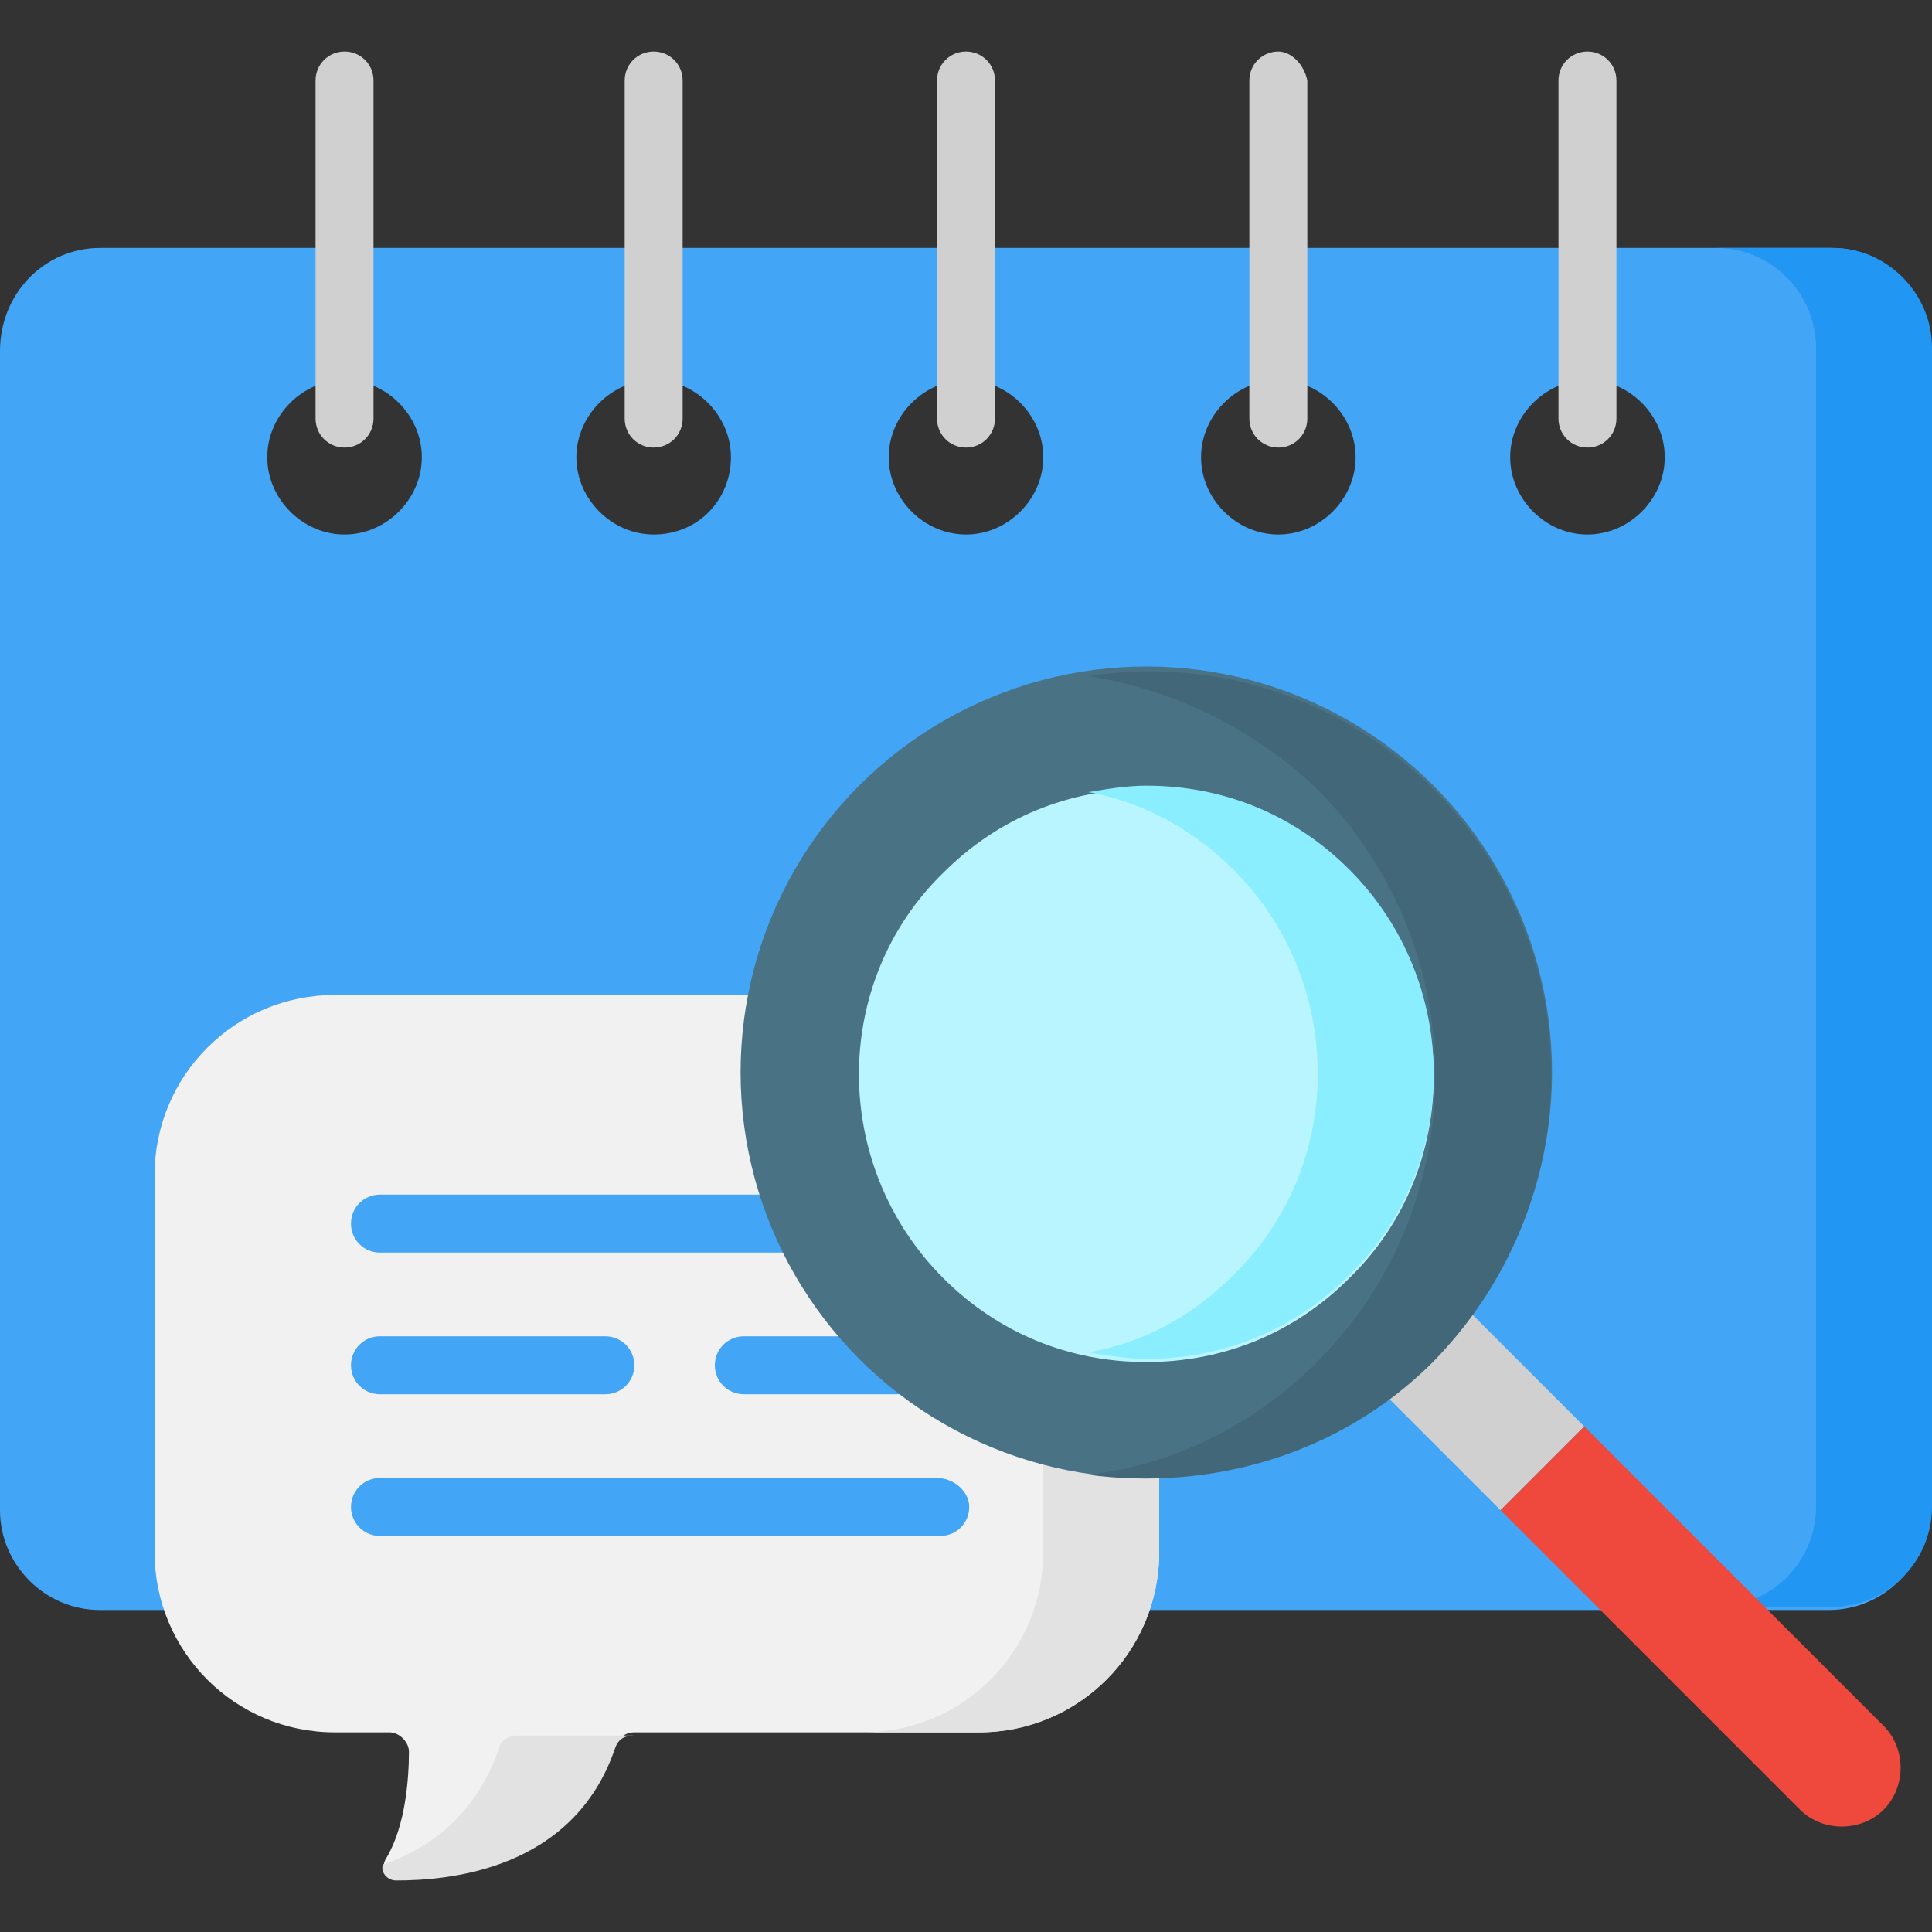
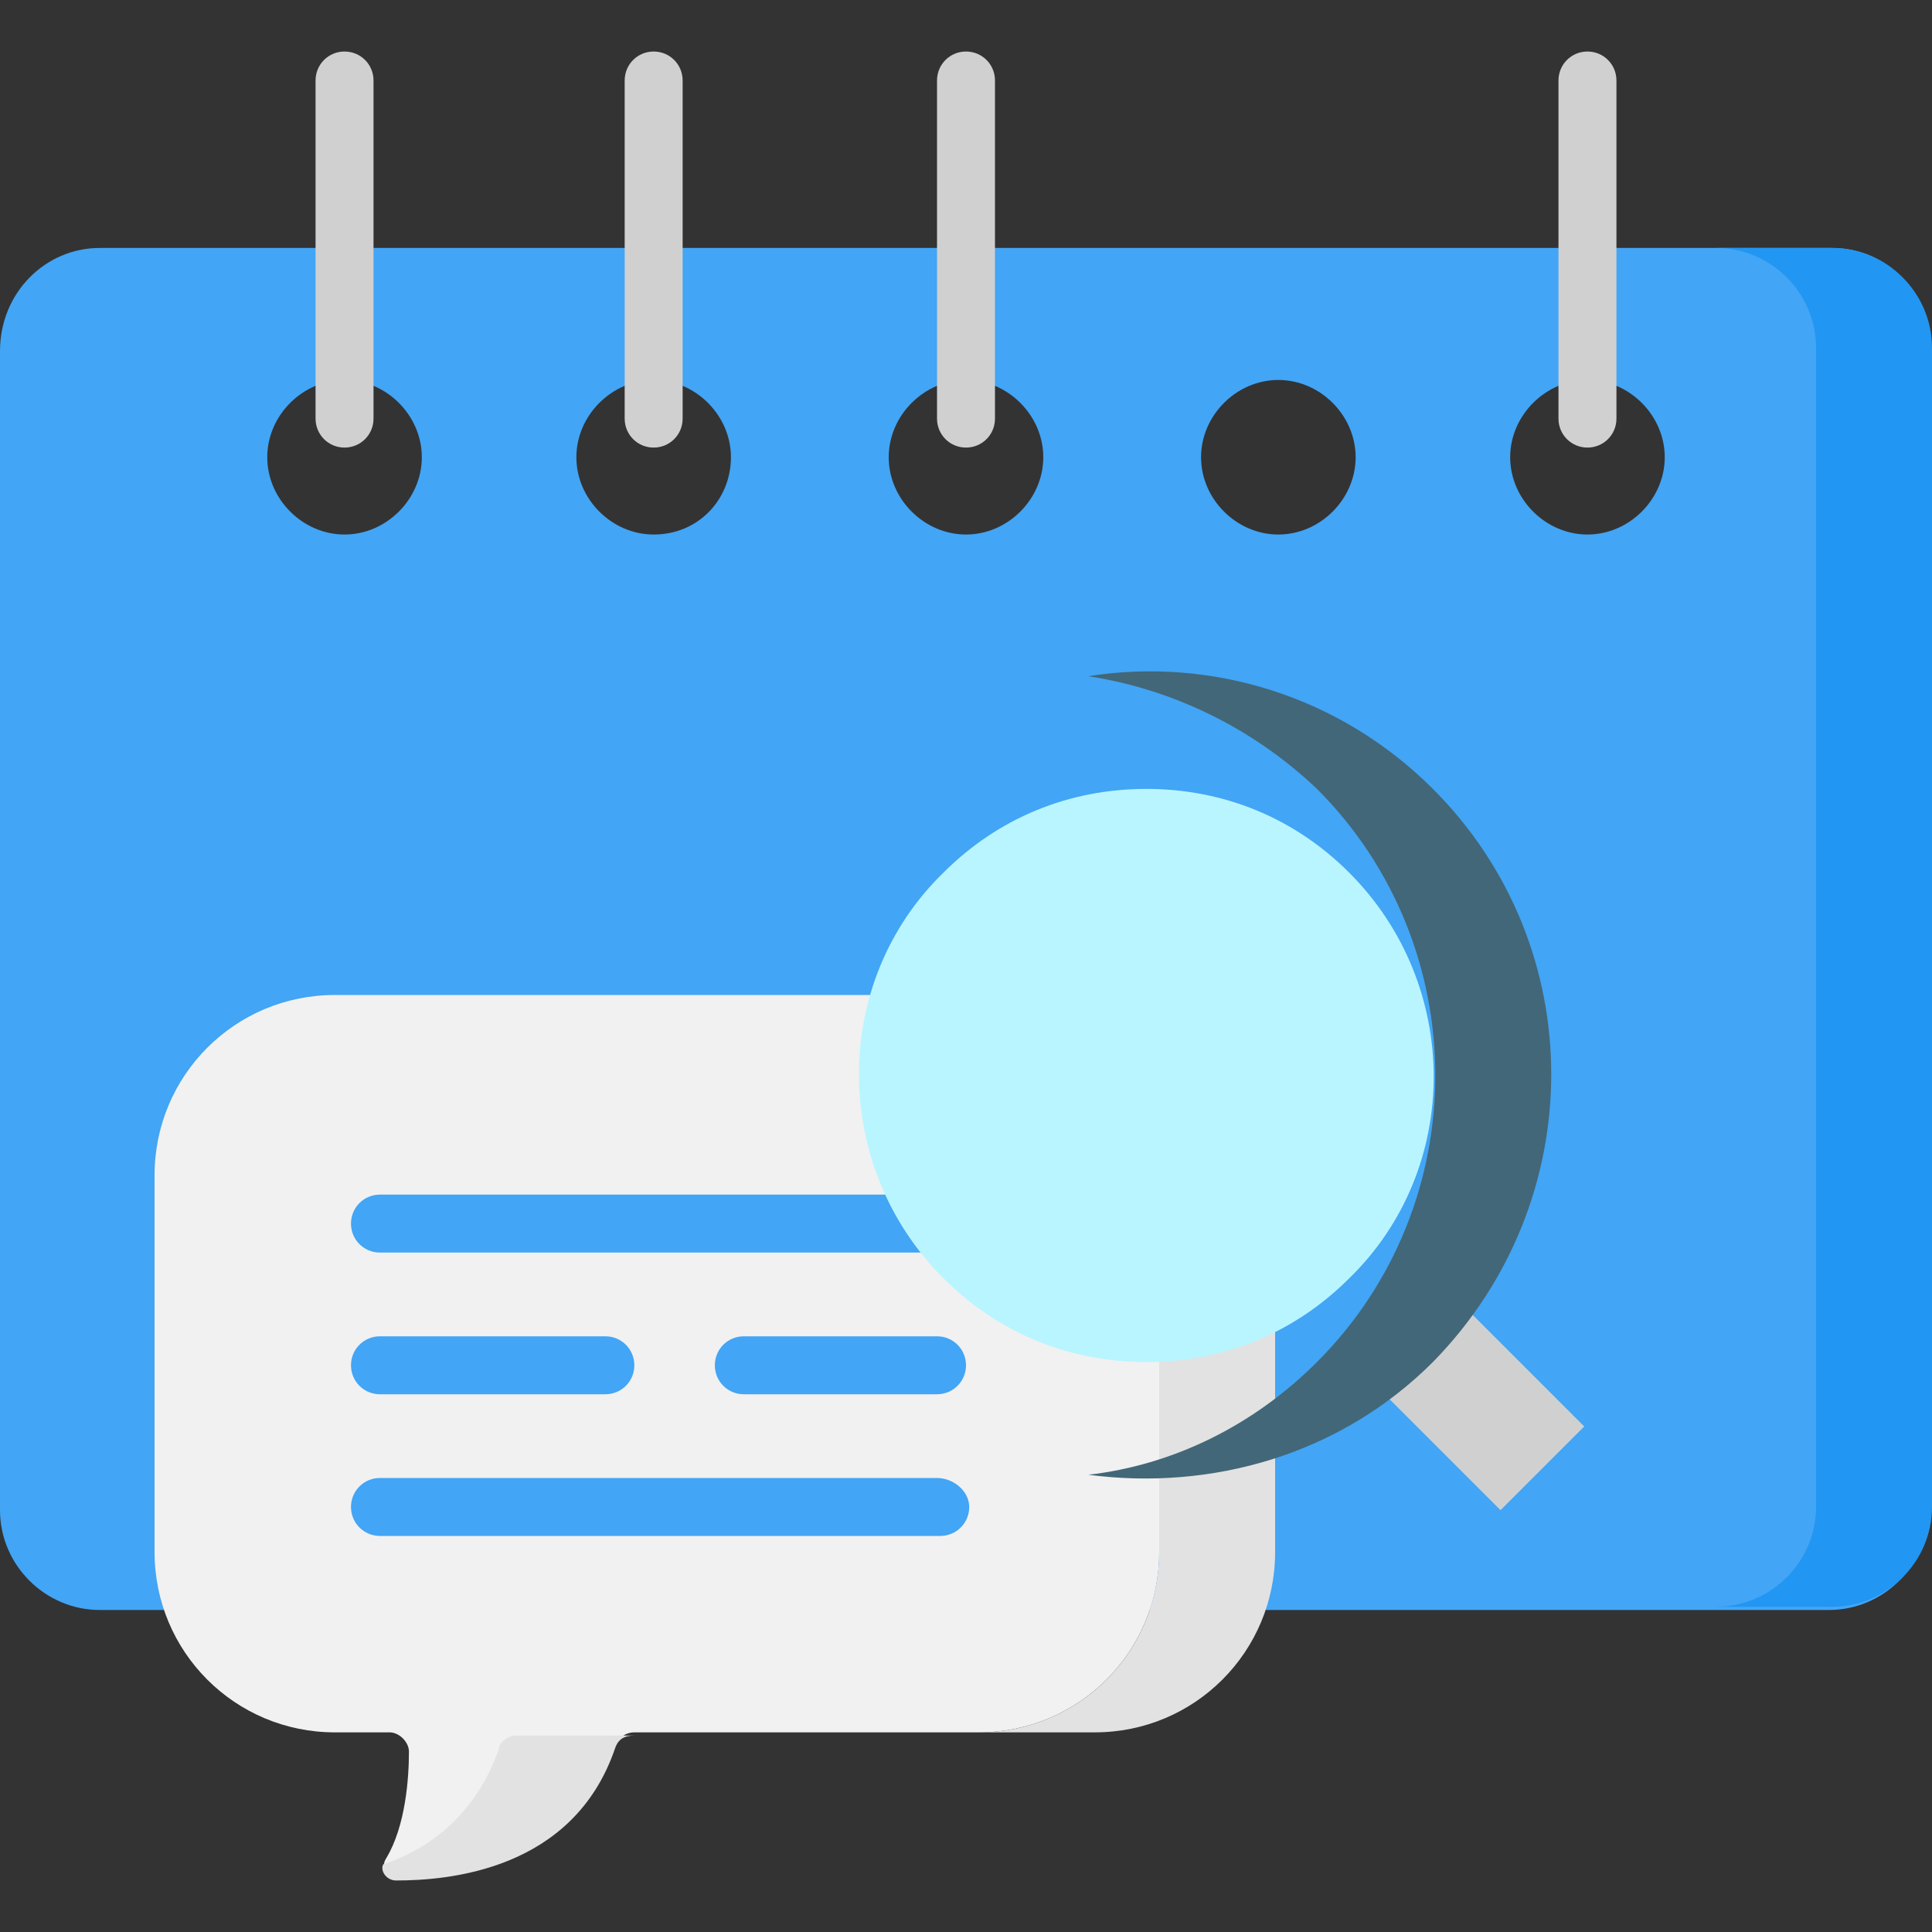
<svg xmlns="http://www.w3.org/2000/svg" version="1.1" id="Layer_1" x="0px" y="0px" width="60px" height="60px" viewBox="0 0 60 60" style="enable-background:new 0 0 60 60;" xml:space="preserve">
  <rect x="0" y="0" width="60" height="60" fill="#333333" stroke="none" />
  <style type="text/css">
	.st0{fill:#42A5F5;}
	.st1{fill:#2196F3;}
	.st2{fill:#D0D0D0;}
	.st3{fill:#F1F1F1;}
	.st4{fill:#E2E2E2;}
	.st5{fill:#EF483C;}
	.st6{fill:#497285;}
	.st7{fill:#426778;}
	.st8{fill:#B9F5FF;}
	.st9{fill:#8AEEFF;}
</style>
  <g>
    <path class="st0" d="M56.9,7.7H3.1C1.4,7.7,0,9.1,0,10.9v36C0,48.6,1.4,50,3.1,50h53.7c1.7,0,3.1-1.4,3.1-3.1v-36   C60,9.1,58.6,7.7,56.9,7.7L56.9,7.7z M10.7,16.6c-1.3,0-2.4-1.1-2.4-2.4s1.1-2.4,2.4-2.4s2.4,1.1,2.4,2.4S12,16.6,10.7,16.6z    M20.3,16.6c-1.3,0-2.4-1.1-2.4-2.4s1.1-2.4,2.4-2.4s2.4,1.1,2.4,2.4S21.7,16.6,20.3,16.6z M30,16.6c-1.3,0-2.4-1.1-2.4-2.4   s1.1-2.4,2.4-2.4s2.4,1.1,2.4,2.4S31.3,16.6,30,16.6z M39.7,16.6c-1.3,0-2.4-1.1-2.4-2.4s1.1-2.4,2.4-2.4s2.4,1.1,2.4,2.4   S41,16.6,39.7,16.6z M49.3,16.6c-1.3,0-2.4-1.1-2.4-2.4s1.1-2.4,2.4-2.4c1.3,0,2.4,1.1,2.4,2.4S50.6,16.6,49.3,16.6z" />
    <g>
      <path class="st1" d="M56.9,7.7h-3.6c1.7,0,3.1,1.4,3.1,3.1v36c0,1.7-1.4,3.1-3.1,3.1h3.6c1.7,0,3.1-1.4,3.1-3.1v-36    C60,9.1,58.6,7.7,56.9,7.7L56.9,7.7z" />
    </g>
    <g>
      <path class="st2" d="M10.7,1.6c-0.5,0-0.9,0.4-0.9,0.9V13c0,0.5,0.4,0.9,0.9,0.9c0.5,0,0.9-0.4,0.9-0.9V2.5    C11.6,2,11.2,1.6,10.7,1.6z" />
      <path class="st2" d="M20.3,1.6c-0.5,0-0.9,0.4-0.9,0.9V13c0,0.5,0.4,0.9,0.9,0.9s0.9-0.4,0.9-0.9V2.5C21.2,2,20.8,1.6,20.3,1.6z" />
      <path class="st2" d="M30,1.6c-0.5,0-0.9,0.4-0.9,0.9V13c0,0.5,0.4,0.9,0.9,0.9s0.9-0.4,0.9-0.9V2.5C30.9,2,30.5,1.6,30,1.6z" />
-       <path class="st2" d="M39.7,1.6c-0.5,0-0.9,0.4-0.9,0.9V13c0,0.5,0.4,0.9,0.9,0.9s0.9-0.4,0.9-0.9V2.5C40.5,2,40.1,1.6,39.7,1.6z" />
      <path class="st2" d="M49.3,1.6c-0.5,0-0.9,0.4-0.9,0.9V13c0,0.5,0.4,0.9,0.9,0.9c0.5,0,0.9-0.4,0.9-0.9V2.5    C50.2,2,49.8,1.6,49.3,1.6z" />
    </g>
    <path class="st3" d="M36,36.5v11.7c0,3.1-2.5,5.6-5.6,5.6H19.7c-0.3,0-0.5,0.2-0.6,0.4c-1.3,3.8-5.2,4.1-6.8,4.1   c-0.3,0-0.5-0.3-0.3-0.6c0.6-1,0.7-2.5,0.7-3.3c0-0.3-0.3-0.6-0.6-0.6h-1.7c-3.1,0-5.6-2.5-5.6-5.6V36.5c0-3.1,2.5-5.6,5.6-5.6   h20.1C33.5,30.9,36,33.4,36,36.5L36,36.5z" />
    <g>
      <path class="st0" d="M11.8,38.9h17.4c0.5,0,0.9-0.4,0.9-0.9s-0.4-0.9-0.9-0.9H11.8c-0.5,0-0.9,0.4-0.9,0.9S11.3,38.9,11.8,38.9z" />
      <path class="st0" d="M11.8,43.3h7c0.5,0,0.9-0.4,0.9-0.9s-0.4-0.9-0.9-0.9h-7c-0.5,0-0.9,0.4-0.9,0.9S11.3,43.3,11.8,43.3z" />
      <path class="st0" d="M29.1,41.5h-6c-0.5,0-0.9,0.4-0.9,0.9s0.4,0.9,0.9,0.9h6c0.5,0,0.9-0.4,0.9-0.9S29.6,41.5,29.1,41.5z" />
      <path class="st0" d="M29.1,45.9H11.8c-0.5,0-0.9,0.4-0.9,0.9s0.4,0.9,0.9,0.9h17.4c0.5,0,0.9-0.4,0.9-0.9S29.6,45.9,29.1,45.9z" />
    </g>
    <g>
      <path class="st4" d="M15.5,54.3c-0.7,2-2.1,3.1-3.6,3.6c-0.1,0.2,0.1,0.5,0.4,0.5c1.6,0,5.5-0.3,6.8-4.1c0.1-0.3,0.3-0.4,0.6-0.4    H16C15.8,53.9,15.5,54.1,15.5,54.3L15.5,54.3z" />
-       <path class="st4" d="M30.4,30.9h-3.6c3.1,0,5.6,2.5,5.6,5.6v11.7c0,3.1-2.5,5.6-5.6,5.6h3.6c3.1,0,5.6-2.5,5.6-5.6V36.5    C36,33.4,33.5,30.9,30.4,30.9L30.4,30.9z" />
+       <path class="st4" d="M30.4,30.9c3.1,0,5.6,2.5,5.6,5.6v11.7c0,3.1-2.5,5.6-5.6,5.6h3.6c3.1,0,5.6-2.5,5.6-5.6V36.5    C36,33.4,33.5,30.9,30.4,30.9L30.4,30.9z" />
    </g>
    <path class="st2" d="M42.3,42.6l2.6-2.6l4.3,4.3l-2.6,2.6L42.3,42.6z" />
-     <path class="st5" d="M58.5,56.2c-0.7,0.7-1.9,0.7-2.6,0l-9.3-9.3l2.6-2.6l9.3,9.3C59.2,54.3,59.2,55.5,58.5,56.2z" />
-     <circle class="st6" cx="35.6" cy="33.3" r="12.6" />
    <path class="st7" d="M44.5,24.5c-2.9-2.9-6.9-4.1-10.7-3.5c2.6,0.4,5.1,1.6,7.1,3.5c4.9,4.9,4.9,12.9,0,17.8c-2,2-4.5,3.2-7.1,3.5   c3.8,0.5,7.8-0.6,10.7-3.5C49.4,37.3,49.4,29.4,44.5,24.5L44.5,24.5z" />
    <path class="st8" d="M35.6,42.3c-2.4,0-4.6-0.9-6.3-2.6c-3.5-3.5-3.5-9.2,0-12.6c1.7-1.7,3.9-2.6,6.3-2.6c2.4,0,4.6,0.9,6.3,2.6   c3.5,3.5,3.5,9.2,0,12.6C40.2,41.4,38,42.3,35.6,42.3z" />
-     <path class="st9" d="M41.9,27c-1.7-1.7-3.9-2.6-6.3-2.6c-0.6,0-1.2,0.1-1.8,0.2c1.7,0.3,3.3,1.2,4.5,2.4c3.5,3.5,3.5,9.2,0,12.6   c-1.3,1.3-2.8,2.1-4.5,2.4c0.6,0.1,1.2,0.2,1.8,0.2c2.4,0,4.6-0.9,6.3-2.6C45.4,36.2,45.4,30.5,41.9,27L41.9,27z" />
  </g>
</svg>